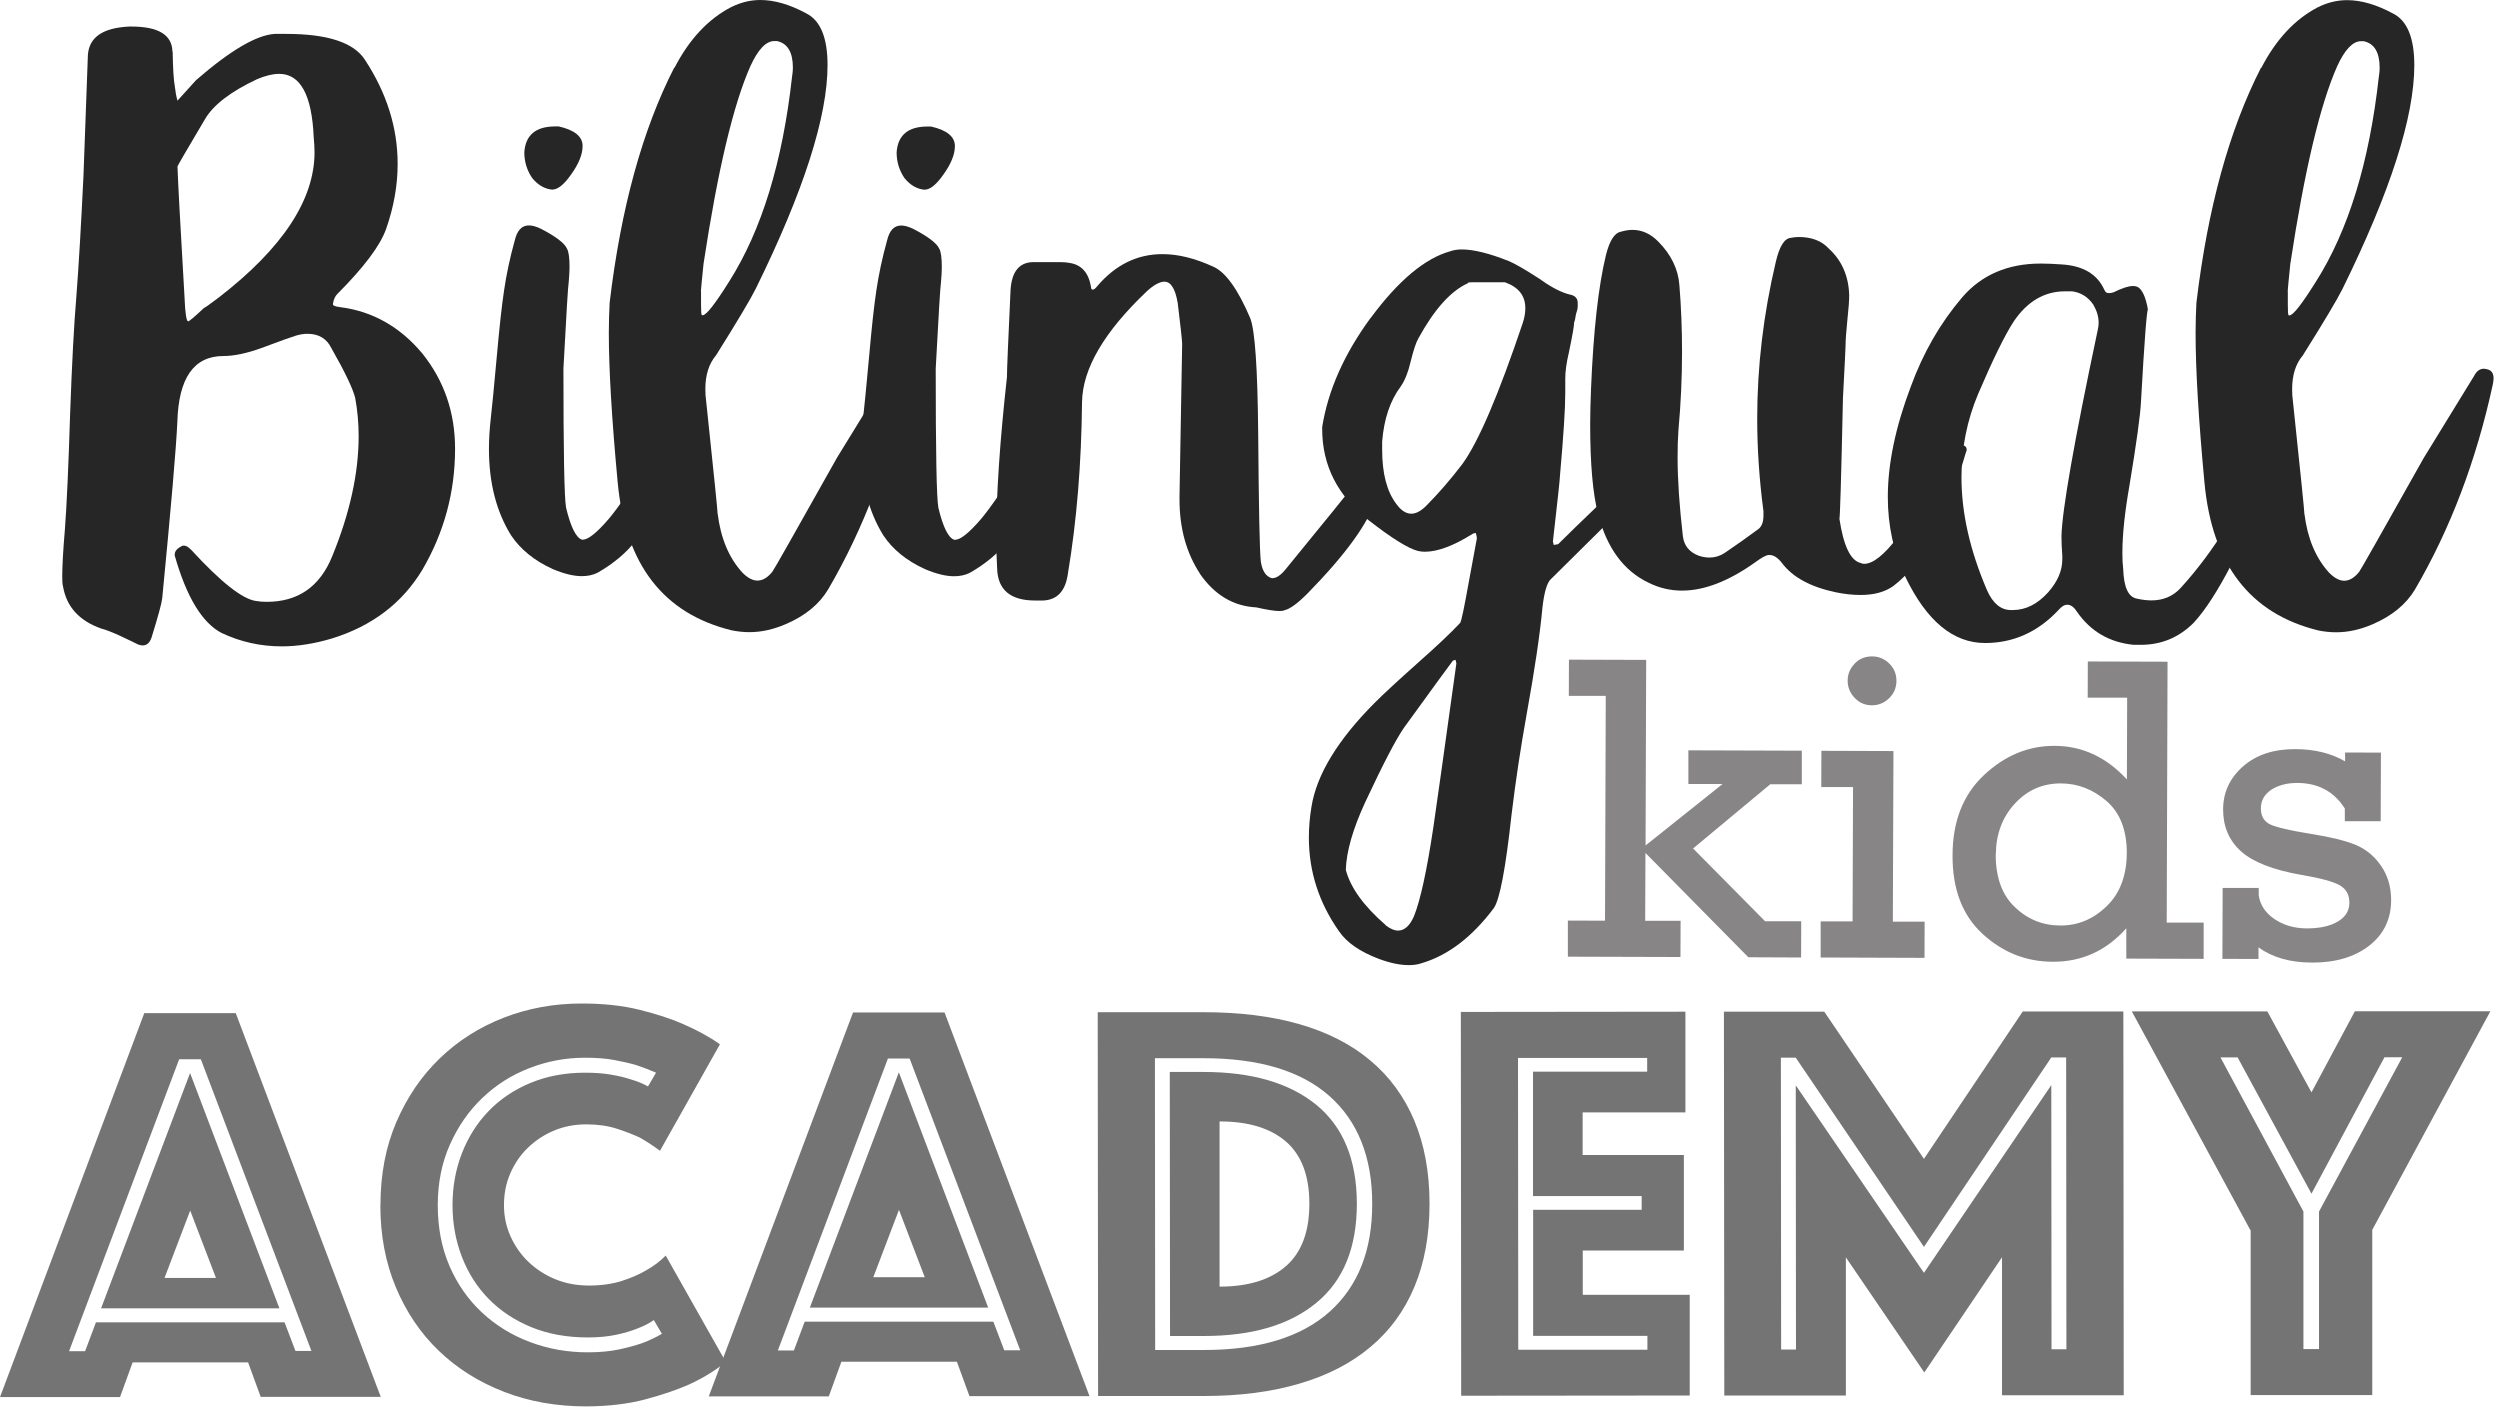
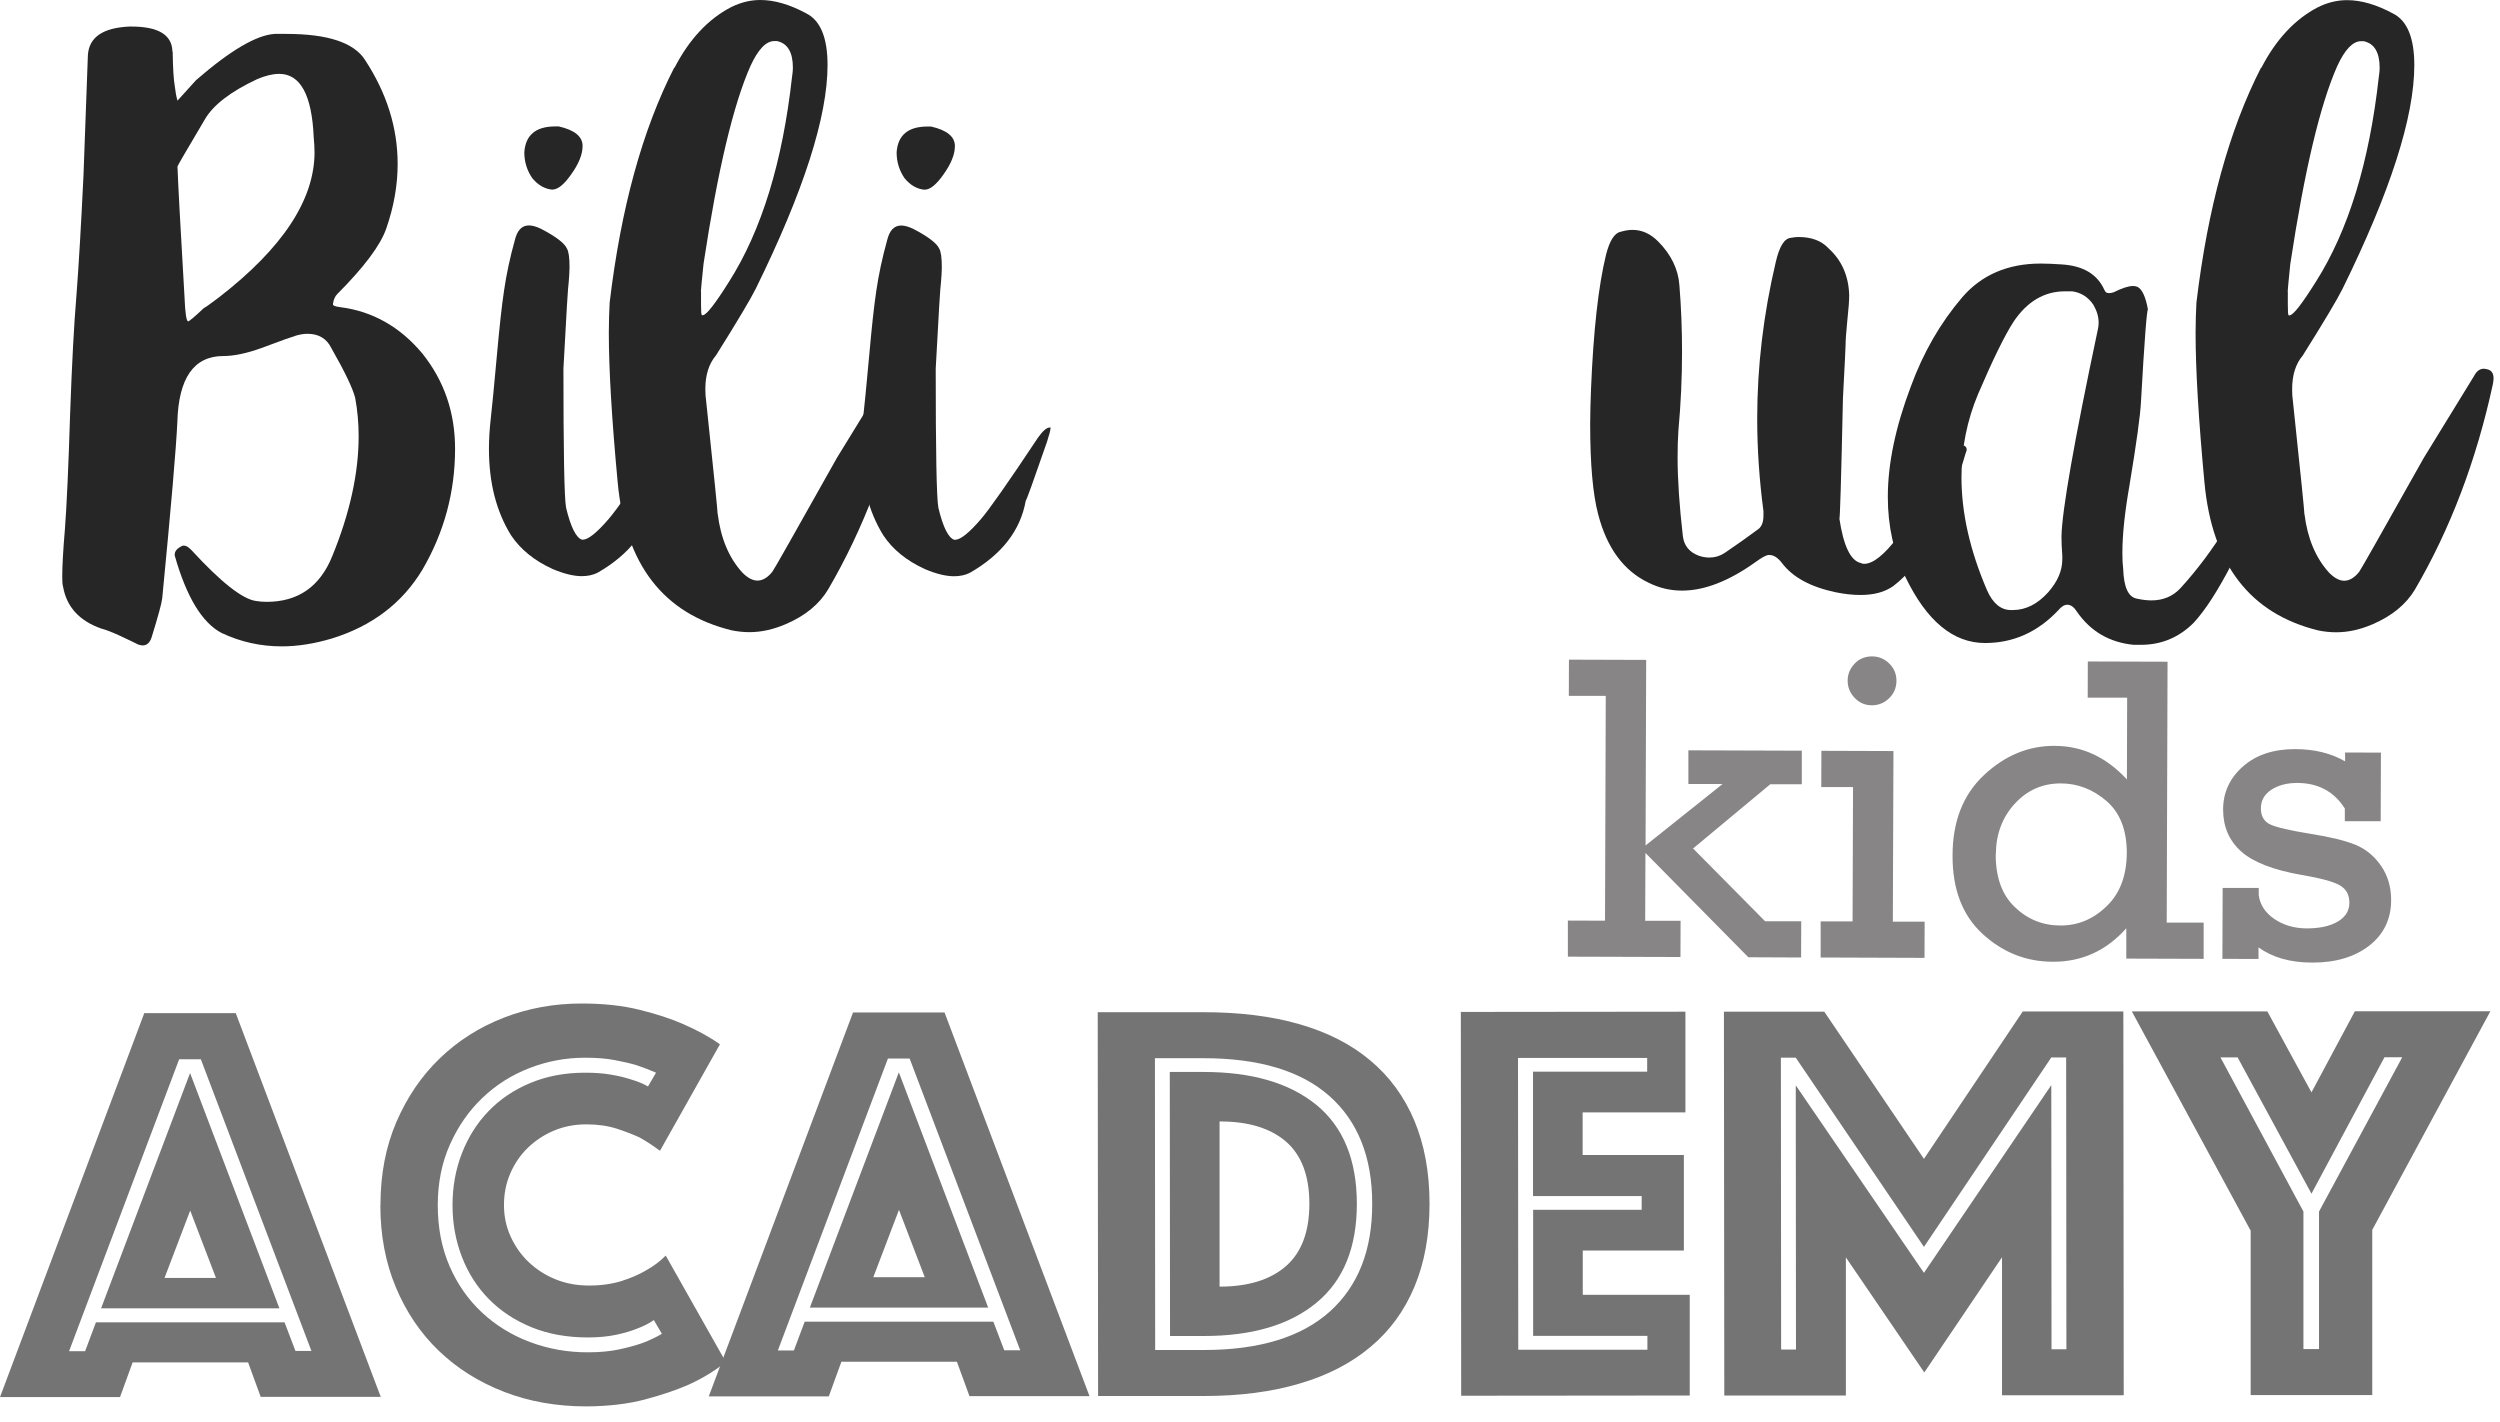
<svg xmlns="http://www.w3.org/2000/svg" width="102" height="58" viewBox="0 0 102 58" fill="none">
  <path d="M7.045 2.108C7.055 2.787 7.084 3.26 7.133 3.526C7.158 3.743 7.192 3.94 7.241 4.107C7.72 3.575 7.975 3.295 7.999 3.27C9.394 2.058 10.465 1.428 11.209 1.383H11.678C13.361 1.383 14.433 1.733 14.888 2.438C15.778 3.792 16.224 5.211 16.224 6.689C16.224 7.56 16.067 8.447 15.754 9.339C15.514 10.018 14.854 10.9 13.768 11.989C13.67 12.087 13.611 12.22 13.586 12.388V12.422C13.586 12.472 13.684 12.506 13.875 12.531C15.196 12.698 16.317 13.329 17.231 14.422C18.122 15.535 18.567 16.831 18.567 18.309C18.567 20.077 18.122 21.722 17.231 23.249C16.414 24.604 15.186 25.54 13.552 26.047C12.828 26.264 12.143 26.372 11.497 26.372C10.631 26.372 9.814 26.19 9.041 25.825C8.249 25.412 7.608 24.358 7.128 22.663V22.628C7.128 22.481 7.236 22.363 7.451 22.264H7.525C7.598 22.264 7.691 22.323 7.813 22.446C9.017 23.756 9.893 24.446 10.445 24.52C10.587 24.545 10.734 24.555 10.881 24.555C12.158 24.555 13.048 23.939 13.552 22.702C14.276 20.934 14.633 19.299 14.633 17.796C14.633 17.264 14.585 16.742 14.492 16.235C14.394 15.846 14.071 15.171 13.518 14.2C13.327 13.811 12.999 13.619 12.544 13.619C12.402 13.619 12.241 13.644 12.075 13.693C11.908 13.742 11.439 13.91 10.666 14.2C10.064 14.417 9.545 14.526 9.115 14.526C7.911 14.526 7.285 15.422 7.236 17.215C7.187 18.279 6.981 20.678 6.619 24.407C6.595 24.623 6.448 25.155 6.184 26.008C6.111 26.224 5.993 26.333 5.822 26.333C5.773 26.333 5.714 26.323 5.641 26.298C5.499 26.224 5.245 26.106 4.883 25.934C4.569 25.791 4.315 25.692 4.124 25.643C3.234 25.328 2.715 24.756 2.573 23.934C2.549 23.86 2.539 23.727 2.539 23.535C2.539 23.121 2.573 22.481 2.647 21.609C2.72 20.663 2.793 19.077 2.862 16.851C2.935 14.816 3.019 13.23 3.116 12.092C3.214 10.831 3.307 9.196 3.405 7.186C3.503 4.546 3.562 2.901 3.586 2.245C3.635 1.516 4.198 1.132 5.284 1.083H5.357C6.463 1.083 7.021 1.423 7.035 2.103L7.045 2.108ZM12.799 5.595C12.725 3.876 12.256 3.014 11.39 3.014C11.126 3.014 10.822 3.088 10.489 3.231C9.408 3.738 8.699 4.285 8.361 4.866C7.613 6.127 7.241 6.767 7.241 6.792C7.265 7.496 7.363 9.275 7.529 12.132C7.554 12.762 7.603 13.087 7.671 13.112C7.72 13.112 7.936 12.93 8.322 12.565C8.347 12.565 8.552 12.422 8.934 12.132C11.532 10.122 12.833 8.147 12.833 6.211C12.833 6.019 12.818 5.812 12.799 5.595Z" fill="#262626" />
  <path d="M27.67 17.478C27.67 17.552 27.621 17.734 27.528 18.024C26.975 19.625 26.686 20.423 26.662 20.423C26.447 21.635 25.688 22.615 24.387 23.364C24.196 23.462 23.976 23.507 23.736 23.507C23.398 23.507 23.002 23.408 22.547 23.216C21.803 22.876 21.236 22.418 20.849 21.837C20.248 20.867 19.949 19.694 19.949 18.315C19.949 17.926 19.974 17.517 20.023 17.079C20.072 16.665 20.155 15.793 20.277 14.463C20.375 13.374 20.468 12.503 20.566 11.848C20.663 11.192 20.805 10.518 21.001 9.813C21.099 9.399 21.29 9.197 21.578 9.197C21.725 9.197 21.892 9.247 22.082 9.34C22.684 9.655 23.032 9.921 23.129 10.138C23.203 10.261 23.237 10.513 23.237 10.902C23.237 11.069 23.222 11.276 23.203 11.517C23.178 11.641 23.105 12.813 22.988 15.039C22.988 18.409 23.022 20.295 23.095 20.709C23.286 21.507 23.506 21.945 23.746 22.019H23.78C23.995 22.019 24.343 21.743 24.827 21.182C25.165 20.793 25.948 19.68 27.171 17.837C27.361 17.571 27.518 17.438 27.64 17.438H27.675V17.473L27.67 17.478ZM22.547 7.739C22.234 7.715 21.955 7.557 21.715 7.266C21.5 6.951 21.392 6.601 21.392 6.212C21.441 5.508 21.862 5.158 22.655 5.158H22.797C23.447 5.306 23.77 5.572 23.77 5.956C23.77 6.296 23.614 6.685 23.301 7.119C23.012 7.532 22.758 7.734 22.542 7.734L22.547 7.739Z" fill="#262626" />
  <path d="M27.521 2.763C28.123 1.601 28.891 0.778 29.83 0.291C30.217 0.099 30.613 0 31.019 0C31.596 0 32.223 0.182 32.898 0.547C33.475 0.837 33.764 1.542 33.764 2.655C33.764 4.763 32.79 7.802 30.838 11.773C30.623 12.206 30.08 13.117 29.214 14.497C28.925 14.837 28.778 15.295 28.778 15.876C28.778 16.043 28.788 16.216 28.813 16.383C29.126 19.339 29.282 20.876 29.282 20.999V20.964C29.405 21.959 29.737 22.757 30.29 23.363C30.505 23.58 30.711 23.688 30.902 23.688C31.117 23.688 31.323 23.565 31.513 23.324C31.562 23.274 32.438 21.723 34.15 18.674L36.205 15.329C36.303 15.137 36.435 15.039 36.602 15.039C36.651 15.039 36.709 15.053 36.783 15.073C36.925 15.122 36.998 15.241 36.998 15.438C36.998 15.511 36.983 15.595 36.964 15.694C36.288 18.792 35.232 21.58 33.788 24.048C33.426 24.654 32.849 25.127 32.056 25.466C31.552 25.683 31.058 25.792 30.579 25.792C30.339 25.792 30.099 25.767 29.855 25.718C27.066 25.038 25.515 23.028 25.202 19.684C24.962 17.117 24.84 15.083 24.84 13.581C24.84 13.122 24.855 12.709 24.874 12.344C25.334 8.492 26.21 5.295 27.511 2.754L27.521 2.763ZM28.602 11.881V12.428C28.602 12.694 28.612 12.842 28.637 12.861H28.671C28.817 12.861 29.175 12.403 29.752 11.482C31.073 9.398 31.929 6.615 32.316 3.128C32.34 2.985 32.35 2.862 32.35 2.763C32.35 2.133 32.135 1.768 31.699 1.675H31.592C31.254 1.675 30.931 2.015 30.618 2.694C29.918 4.271 29.282 6.955 28.705 10.758C28.632 11.462 28.597 11.837 28.597 11.886L28.602 11.881Z" fill="#262626" />
  <path d="M42.859 17.482C42.859 17.555 42.81 17.738 42.717 18.028C42.164 19.624 41.876 20.427 41.851 20.427C41.636 21.639 40.878 22.619 39.576 23.368C39.385 23.466 39.165 23.511 38.925 23.511C38.588 23.511 38.192 23.412 37.737 23.22C36.993 22.88 36.425 22.422 36.039 21.841C35.437 20.87 35.139 19.698 35.139 18.319C35.139 17.93 35.163 17.521 35.212 17.083C35.261 16.669 35.344 15.797 35.467 14.467C35.564 13.378 35.657 12.507 35.755 11.851C35.853 11.196 35.995 10.521 36.191 9.817C36.288 9.403 36.479 9.201 36.768 9.201C36.915 9.201 37.081 9.251 37.272 9.344C37.874 9.659 38.221 9.925 38.319 10.142C38.392 10.265 38.426 10.517 38.426 10.906C38.426 11.073 38.412 11.28 38.392 11.521C38.368 11.645 38.294 12.817 38.177 15.043C38.177 18.413 38.211 20.299 38.285 20.713C38.475 21.511 38.696 21.949 38.935 22.023H38.969C39.185 22.023 39.532 21.747 40.017 21.186C40.354 20.797 41.137 19.683 42.36 17.841C42.551 17.575 42.708 17.442 42.83 17.442H42.864V17.477L42.859 17.482ZM37.737 7.743C37.423 7.719 37.145 7.561 36.905 7.27C36.69 6.955 36.582 6.605 36.582 6.216C36.631 5.512 37.052 5.162 37.844 5.162H37.986C38.637 5.31 38.96 5.576 38.96 5.96C38.96 6.3 38.803 6.689 38.49 7.123C38.201 7.536 37.947 7.738 37.732 7.738L37.737 7.743Z" fill="#262626" />
-   <path d="M48.956 23.403C48.403 22.556 48.124 21.551 48.124 20.388V20.245C48.124 20.147 48.158 18.078 48.232 14.034C48.232 13.911 48.173 13.354 48.051 12.364C47.953 11.783 47.772 11.492 47.508 11.492C47.317 11.492 47.072 11.625 46.784 11.891C45.052 13.537 44.171 15.039 44.147 16.398C44.122 18.916 43.931 21.255 43.569 23.413C43.471 24.117 43.134 24.477 42.556 24.501H42.234C41.221 24.501 40.707 24.063 40.683 23.191C40.658 22.802 40.648 22.369 40.648 21.881C40.648 20.162 40.795 17.994 41.084 15.379V15.344C41.084 15.103 41.133 13.926 41.231 11.822C41.28 11.074 41.593 10.694 42.17 10.694H43.251C43.418 10.694 43.55 10.709 43.648 10.729C44.127 10.803 44.416 11.128 44.514 11.709C44.514 11.783 44.538 11.817 44.587 11.817C44.636 11.817 44.695 11.768 44.768 11.675C45.512 10.803 46.402 10.364 47.439 10.369C48.066 10.369 48.751 10.537 49.494 10.877C49.998 11.093 50.507 11.798 51.011 12.985C51.202 13.467 51.309 15.019 51.334 17.635C51.358 20.713 51.392 22.467 51.441 22.901C51.49 23.24 51.608 23.457 51.803 23.556C51.852 23.58 51.887 23.59 51.911 23.59C52.077 23.59 52.258 23.467 52.454 23.226C54.137 21.167 55.042 20.053 55.16 19.881C55.351 19.541 55.571 19.374 55.81 19.374C55.908 19.374 56.001 19.398 56.099 19.448C56.197 19.497 56.241 19.605 56.241 19.773C56.241 19.915 56.207 20.112 56.133 20.354C55.845 21.324 54.92 22.605 53.354 24.206C52.943 24.62 52.63 24.846 52.415 24.895C52.366 24.92 52.293 24.93 52.2 24.93C52.009 24.93 51.696 24.881 51.26 24.782C50.321 24.733 49.553 24.275 48.951 23.403H48.956Z" fill="#262626" />
-   <path d="M55.922 12.975C57.052 11.448 58.133 10.541 59.171 10.251C59.317 10.201 59.469 10.177 59.64 10.177C60.12 10.177 60.761 10.334 61.553 10.65C61.793 10.748 62.214 10.989 62.816 11.379C63.319 11.743 63.755 11.96 64.117 12.034C64.283 12.083 64.371 12.191 64.371 12.359V12.502C64.371 12.576 64.347 12.684 64.298 12.827C64.274 12.994 64.249 13.108 64.225 13.152C64.225 13.295 64.151 13.709 64.009 14.388C63.911 14.802 63.863 15.152 63.863 15.443V16.024C63.863 16.679 63.789 17.802 63.647 19.403C63.647 19.526 63.55 20.418 63.359 22.092L63.393 22.235L63.574 22.201C63.887 21.885 64.548 21.245 65.56 20.275C66.573 19.28 67.234 18.639 67.547 18.349C67.713 18.181 67.845 18.093 67.943 18.093C67.992 18.093 68.026 18.107 68.051 18.127C68.1 18.176 68.124 18.235 68.124 18.309C68.124 18.432 68.075 18.59 67.982 18.782C67.86 19.048 66.284 20.674 63.256 23.649C63.114 23.797 63.002 24.171 62.933 24.777C62.835 25.841 62.62 27.309 62.282 29.171C62.043 30.501 61.837 31.86 61.671 33.239C61.431 35.441 61.186 36.717 60.947 37.052C60.056 38.239 59.068 38.988 57.987 39.303C57.845 39.352 57.673 39.377 57.483 39.377C57.121 39.377 56.715 39.293 56.255 39.121C55.487 38.83 54.944 38.456 54.63 37.993C53.813 36.83 53.402 35.559 53.402 34.175C53.402 33.762 53.437 33.338 53.51 32.904C53.725 31.594 54.581 30.19 56.074 28.688C56.436 28.323 57.023 27.782 57.84 27.053C58.608 26.373 59.185 25.831 59.572 25.417C59.621 25.368 59.738 24.802 59.934 23.708C60.056 23.053 60.164 22.472 60.257 21.964C60.257 21.94 60.247 21.881 60.223 21.782C60.223 21.757 60.213 21.747 60.188 21.747C60.164 21.747 60.13 21.762 60.081 21.782C59.312 22.265 58.662 22.511 58.133 22.511C58.036 22.511 57.943 22.501 57.845 22.477C57.458 22.378 56.798 21.969 55.858 21.24C54.581 20.245 53.945 18.999 53.945 17.497V17.423C54.185 15.92 54.846 14.433 55.932 12.955L55.922 12.975ZM56.534 37.752C56.724 37.899 56.896 37.968 57.038 37.968C57.302 37.968 57.517 37.776 57.688 37.387C57.952 36.732 58.217 35.52 58.481 33.752C58.603 32.929 58.916 30.698 59.42 27.067L59.386 26.92L59.278 26.954C59.181 27.077 58.52 27.984 57.292 29.678C56.954 30.161 56.426 31.18 55.702 32.727C55.198 33.816 54.934 34.737 54.909 35.49C55.1 36.22 55.643 36.968 56.534 37.742V37.752ZM59.89 11.556C59.19 11.871 58.52 12.62 57.869 13.807C57.771 13.975 57.664 14.305 57.546 14.787C57.449 15.201 57.316 15.526 57.15 15.768C56.715 16.349 56.465 17.098 56.392 18.019V18.344C56.392 19.314 56.583 20.053 56.969 20.56C57.16 20.826 57.365 20.959 57.581 20.959C57.771 20.959 57.977 20.851 58.192 20.634C58.696 20.127 59.19 19.555 59.67 18.925C60.32 18.029 61.138 16.117 62.126 13.186C62.199 12.97 62.233 12.763 62.233 12.571C62.233 12.063 61.955 11.714 61.402 11.517H60.032C59.934 11.517 59.89 11.526 59.89 11.551V11.556Z" fill="#262626" />
  <path d="M75.046 21.152C75.212 22.265 75.501 22.871 75.912 22.969C75.96 22.994 76.01 23.004 76.058 23.004C76.42 23.004 76.875 22.639 77.428 21.915C78.705 20.245 79.498 19.093 79.811 18.462C79.909 18.27 79.992 18.172 80.065 18.172H80.1C80.198 18.196 80.242 18.255 80.242 18.354C80.242 18.378 80.227 18.413 80.207 18.462C79.415 21.201 78.426 23.018 77.247 23.91C76.91 24.151 76.465 24.275 75.912 24.275C75.599 24.275 75.261 24.24 74.904 24.166C73.871 23.95 73.138 23.55 72.702 22.969C72.536 22.753 72.365 22.644 72.198 22.644H72.164C72.066 22.644 71.885 22.743 71.621 22.935C70.54 23.708 69.541 24.097 68.627 24.097C68.147 24.097 67.687 23.989 67.257 23.772C66.244 23.289 65.559 22.354 65.202 20.974C64.987 20.152 64.879 18.93 64.879 17.305C64.879 16.871 64.894 16.398 64.913 15.886C65.011 13.487 65.216 11.66 65.525 10.399C65.671 9.817 65.872 9.502 66.136 9.453C66.303 9.404 66.459 9.379 66.606 9.379C66.993 9.379 67.34 9.537 67.653 9.852C68.181 10.384 68.47 10.98 68.519 11.63C68.592 12.527 68.627 13.433 68.627 14.354C68.627 15.418 68.578 16.487 68.48 17.551C68.455 17.891 68.446 18.265 68.446 18.679C68.446 19.575 68.519 20.639 68.661 21.876C68.71 22.265 68.925 22.531 69.312 22.674C69.453 22.723 69.6 22.748 69.747 22.748C69.962 22.748 70.168 22.689 70.359 22.565C70.5 22.467 70.73 22.309 71.043 22.092C71.308 21.9 71.523 21.743 71.694 21.62C71.861 21.521 71.949 21.329 71.949 21.038V20.856C71.782 19.595 71.694 18.339 71.694 17.078C71.694 14.945 71.949 12.817 72.453 10.684C72.599 10.054 72.8 9.729 73.064 9.704C73.186 9.679 73.294 9.67 73.387 9.67C73.915 9.67 74.326 9.827 74.615 10.142C75.144 10.625 75.422 11.256 75.447 12.034C75.447 12.275 75.422 12.615 75.373 13.054C75.325 13.536 75.3 13.876 75.3 14.068C75.3 14.142 75.266 14.866 75.192 16.25C75.119 19.615 75.07 21.25 75.046 21.157V21.152Z" fill="#262626" />
  <path d="M85.874 11.851C85.898 11.925 85.957 11.96 86.055 11.96C86.104 11.96 86.163 11.95 86.236 11.925C86.574 11.758 86.838 11.669 87.029 11.669C87.102 11.669 87.161 11.684 87.21 11.704C87.4 11.802 87.547 12.117 87.64 12.649V12.615C87.591 12.615 87.493 13.876 87.352 16.393C87.327 16.925 87.171 18.063 86.882 19.807C86.691 20.895 86.593 21.816 86.593 22.57C86.593 22.811 86.603 23.028 86.627 23.225C86.652 23.954 86.833 24.353 87.171 24.422C87.386 24.471 87.591 24.496 87.782 24.496C88.262 24.496 88.658 24.328 88.971 23.989C90.317 22.511 91.447 20.683 92.362 18.501C92.504 18.161 92.675 17.994 92.865 17.994C92.89 17.994 92.924 18.009 92.973 18.028C93.047 18.053 93.081 18.127 93.081 18.245C93.081 18.363 93.032 18.536 92.939 18.753C91.594 22.166 90.449 24.383 89.509 25.402C88.907 26.008 88.188 26.309 87.342 26.309H87.053C86.065 26.21 85.297 25.762 84.744 24.964C84.622 24.772 84.49 24.673 84.348 24.673C84.225 24.673 84.108 24.747 83.986 24.89C83.144 25.787 82.146 26.235 80.991 26.235C79.69 26.235 78.609 25.338 77.743 23.545C77.263 22.55 77.023 21.462 77.023 20.274C77.023 18.92 77.337 17.418 77.963 15.767C78.467 14.388 79.166 13.176 80.057 12.132C80.849 11.211 81.921 10.753 83.266 10.753C83.531 10.753 83.809 10.768 84.098 10.787C84.989 10.837 85.576 11.186 85.864 11.841L85.874 11.851ZM84.538 11.886H84.25C83.408 11.886 82.709 12.3 82.156 13.122C81.794 13.679 81.314 14.659 80.712 16.063C80.252 17.152 80.028 18.289 80.028 19.477C80.028 20.93 80.375 22.466 81.075 24.092C81.314 24.624 81.637 24.89 82.048 24.89H82.121C82.65 24.89 83.129 24.649 83.565 24.166C83.951 23.727 84.142 23.284 84.142 22.821V22.678C84.118 22.363 84.108 22.097 84.108 21.88C84.132 20.816 84.626 18.004 85.59 13.452C85.615 13.354 85.624 13.26 85.624 13.162C85.624 12.92 85.551 12.679 85.409 12.433C85.194 12.117 84.905 11.935 84.543 11.886H84.538Z" fill="#262626" />
  <path d="M92.261 2.769C92.863 1.607 93.631 0.784 94.57 0.296C94.957 0.104 95.353 0.006 95.759 0.006C96.337 0.006 96.963 0.188 97.638 0.553C98.215 0.843 98.504 1.548 98.504 2.661C98.504 4.769 97.531 7.808 95.578 11.779C95.363 12.212 94.82 13.123 93.954 14.502C93.665 14.842 93.519 15.3 93.519 15.882C93.519 16.049 93.528 16.222 93.553 16.389C93.866 19.345 94.022 20.881 94.022 21.005V20.97C94.145 21.965 94.478 22.763 95.03 23.369C95.246 23.586 95.451 23.694 95.642 23.694C95.857 23.694 96.063 23.571 96.254 23.33C96.302 23.28 97.178 21.729 98.891 18.68L100.945 15.335C101.043 15.143 101.175 15.044 101.342 15.044C101.391 15.044 101.449 15.059 101.523 15.079C101.665 15.128 101.738 15.246 101.738 15.443C101.738 15.517 101.723 15.601 101.704 15.7C101.029 18.798 99.972 21.586 98.529 24.054C98.166 24.66 97.589 25.133 96.797 25.472C96.293 25.689 95.799 25.797 95.319 25.797C95.079 25.797 94.84 25.773 94.595 25.724C91.806 25.044 90.255 23.034 89.942 19.689C89.702 17.123 89.58 15.089 89.58 13.586C89.58 13.128 89.595 12.714 89.614 12.35C90.074 8.498 90.95 5.301 92.251 2.759L92.261 2.769ZM93.343 11.887V12.434C93.343 12.7 93.352 12.848 93.377 12.867H93.411C93.558 12.867 93.915 12.409 94.492 11.488C95.813 9.404 96.669 6.621 97.056 3.134C97.08 2.991 97.09 2.868 97.09 2.769C97.09 2.139 96.875 1.774 96.439 1.681H96.332C95.994 1.681 95.671 2.021 95.358 2.7C94.659 4.277 94.022 6.961 93.445 10.764C93.372 11.468 93.338 11.843 93.338 11.892L93.343 11.887Z" fill="#262626" />
  <g opacity="0.64">
    <path d="M65.485 37.564L65.515 28.392H64.008L64.013 26.914L67.164 26.924L67.139 34.495L70.28 31.988H68.886V30.613L73.514 30.628V31.997H72.227L69.077 34.618L72.017 37.588H73.49L73.485 39.066L71.332 39.056L67.134 34.8L67.124 37.569H68.568L68.563 39.046L63.969 39.032V37.559L65.481 37.564H65.485Z" fill="#434042" />
    <path d="M75.585 37.598L75.604 32.111H74.308L74.313 30.633L77.253 30.643L77.228 37.603H78.525L78.52 39.081L74.283 39.066V37.593H75.585V37.598ZM75.384 27.771C75.384 27.505 75.482 27.274 75.668 27.077C75.854 26.88 76.093 26.781 76.382 26.781C76.651 26.781 76.886 26.88 77.082 27.072C77.277 27.264 77.375 27.5 77.375 27.776C77.375 28.052 77.277 28.294 77.077 28.486C76.881 28.678 76.646 28.776 76.377 28.776C76.098 28.776 75.864 28.678 75.673 28.476C75.482 28.279 75.384 28.042 75.384 27.771Z" fill="#434042" />
    <path d="M89.909 37.648V39.121L86.753 39.111V37.874C85.936 38.791 84.938 39.244 83.759 39.239C82.668 39.239 81.714 38.859 80.892 38.106C80.07 37.352 79.659 36.288 79.664 34.904C79.664 33.515 80.095 32.422 80.946 31.623C81.797 30.826 82.756 30.427 83.823 30.431C84.953 30.431 85.936 30.89 86.778 31.801L86.788 28.466H85.178L85.183 26.988L88.436 26.998L88.402 37.643H89.909V37.648ZM81.425 34.865C81.425 35.796 81.68 36.51 82.203 37.007C82.722 37.51 83.348 37.761 84.072 37.761C84.777 37.761 85.403 37.505 85.946 36.978C86.494 36.456 86.768 35.727 86.773 34.801C86.773 33.865 86.499 33.16 85.946 32.682C85.393 32.205 84.767 31.963 84.077 31.963C83.334 31.963 82.707 32.239 82.198 32.796C81.69 33.352 81.435 34.042 81.43 34.86L81.425 34.865Z" fill="#434042" />
    <path d="M90.674 39.121L90.684 36.229H92.156V36.515C92.205 36.909 92.416 37.234 92.787 37.49C93.159 37.746 93.6 37.874 94.103 37.879C94.632 37.879 95.058 37.791 95.376 37.603C95.694 37.416 95.855 37.16 95.855 36.83C95.855 36.51 95.728 36.273 95.464 36.121C95.199 35.968 94.681 35.83 93.903 35.697C92.748 35.495 91.926 35.175 91.437 34.737C90.948 34.298 90.703 33.727 90.703 33.032C90.703 32.328 90.977 31.742 91.515 31.269C92.053 30.796 92.758 30.564 93.639 30.564C94.426 30.564 95.106 30.732 95.679 31.062V30.702L97.142 30.707L97.132 33.505H95.669V32.988C95.229 32.293 94.583 31.949 93.737 31.944C93.306 31.944 92.949 32.037 92.665 32.224C92.386 32.412 92.244 32.663 92.244 32.978C92.244 33.298 92.371 33.515 92.626 33.638C92.88 33.756 93.433 33.885 94.28 34.022C95.092 34.15 95.708 34.303 96.119 34.475C96.535 34.648 96.878 34.934 97.152 35.333C97.426 35.732 97.558 36.195 97.558 36.722C97.558 37.505 97.254 38.126 96.657 38.589C96.061 39.047 95.283 39.278 94.334 39.273C93.438 39.273 92.709 39.062 92.147 38.653V39.126L90.674 39.121Z" fill="#434042" />
  </g>
  <g opacity="0.64">
    <path d="M5.886 41.337H9.619L15.534 56.991H10.636L10.123 55.587H5.411L4.897 57.001H0L5.886 41.337ZM3.474 55.124L3.914 53.952H11.61L12.055 55.119H12.706L8.195 43.219H7.309L2.818 55.129H3.469L3.474 55.124ZM7.755 43.78L11.4 53.38H4.124L7.755 43.78ZM8.811 52.139L7.76 49.391L6.713 52.139H8.811Z" fill="#262626" />
    <path d="M15.523 49.169C15.523 47.918 15.738 46.785 16.173 45.776C16.609 44.766 17.196 43.899 17.944 43.18C18.688 42.461 19.559 41.909 20.557 41.52C21.55 41.136 22.607 40.943 23.727 40.943C24.613 40.943 25.401 41.027 26.095 41.2C26.785 41.372 27.382 41.564 27.881 41.786C28.458 42.037 28.953 42.308 29.373 42.608L26.927 46.953C26.677 46.766 26.404 46.583 26.11 46.416C25.846 46.293 25.533 46.17 25.166 46.051C24.799 45.933 24.383 45.874 23.918 45.874C23.434 45.874 22.993 45.963 22.587 46.135C22.181 46.308 21.829 46.544 21.526 46.84C21.222 47.135 20.988 47.485 20.816 47.884C20.645 48.283 20.562 48.711 20.562 49.164C20.562 49.618 20.65 50.046 20.831 50.445C21.012 50.844 21.256 51.194 21.565 51.489C21.878 51.785 22.24 52.022 22.661 52.194C23.081 52.366 23.537 52.45 24.035 52.45C24.535 52.45 24.975 52.386 25.366 52.263C25.753 52.14 26.081 51.997 26.345 51.839C26.658 51.667 26.927 51.465 27.162 51.228L29.613 55.568C29.192 55.913 28.698 56.218 28.121 56.484C27.622 56.706 27.025 56.908 26.325 57.095C25.626 57.282 24.823 57.376 23.923 57.381C22.71 57.381 21.589 57.184 20.562 56.785C19.534 56.386 18.649 55.829 17.9 55.11C17.152 54.391 16.57 53.524 16.149 52.519C15.728 51.509 15.518 50.396 15.518 49.174L15.523 49.169ZM18.463 49.169C18.463 48.416 18.59 47.711 18.845 47.056C19.099 46.401 19.461 45.825 19.926 45.342C20.391 44.855 20.958 44.47 21.628 44.19C22.299 43.909 23.042 43.766 23.869 43.766C24.275 43.766 24.632 43.791 24.955 43.85C25.273 43.904 25.542 43.973 25.763 44.047C26.027 44.125 26.252 44.219 26.438 44.327L26.766 43.766C26.516 43.657 26.252 43.554 25.973 43.461C25.709 43.382 25.405 43.313 25.063 43.249C24.721 43.185 24.324 43.155 23.874 43.155C23.081 43.155 22.323 43.298 21.599 43.579C20.875 43.859 20.239 44.263 19.686 44.79C19.133 45.318 18.693 45.948 18.36 46.692C18.027 47.436 17.861 48.263 17.861 49.169C17.861 50.096 18.023 50.923 18.341 51.657C18.659 52.391 19.099 53.022 19.662 53.548C20.224 54.071 20.875 54.475 21.623 54.755C22.372 55.036 23.165 55.179 24.001 55.174C24.466 55.174 24.887 55.135 25.259 55.056C25.631 54.977 25.948 54.888 26.213 54.795C26.506 54.686 26.77 54.558 27.005 54.42L26.677 53.859C26.477 54.002 26.242 54.115 25.978 54.214C25.743 54.307 25.464 54.391 25.136 54.46C24.808 54.529 24.427 54.568 23.991 54.568C23.135 54.568 22.367 54.43 21.682 54.15C20.997 53.869 20.42 53.484 19.945 53.002C19.471 52.519 19.104 51.948 18.849 51.288C18.595 50.632 18.463 49.928 18.463 49.174V49.169Z" fill="#262626" />
    <path d="M34.804 41.308H38.537L44.452 56.962H39.554L39.041 55.558H34.329L33.815 56.972H28.918L34.804 41.308ZM32.392 55.095L32.832 53.923H40.528L40.973 55.09H41.624L37.113 43.189H36.227L31.736 55.1H32.387L32.392 55.095ZM36.673 43.751L40.318 53.351H33.042L36.673 43.751ZM37.73 52.11L36.678 49.361L35.631 52.11H37.73Z" fill="#262626" />
    <path d="M44.802 56.962L44.787 41.298H49.102C50.565 41.298 51.867 41.456 53.011 41.785C54.156 42.115 55.12 42.603 55.903 43.263C56.691 43.918 57.288 44.736 57.703 45.716C58.114 46.697 58.325 47.825 58.325 49.11C58.325 50.396 58.119 51.524 57.708 52.504C57.297 53.484 56.7 54.302 55.913 54.957C55.13 55.617 54.166 56.115 53.021 56.45C51.876 56.79 50.575 56.957 49.117 56.957H44.802V56.962ZM47.131 55.08H49.112C51.382 55.08 53.095 54.553 54.254 53.514C55.414 52.47 55.991 51.002 55.986 49.11C55.986 47.219 55.404 45.751 54.244 44.721C53.085 43.692 51.373 43.175 49.102 43.175H47.121L47.131 55.08ZM47.737 54.514L47.727 43.736H49.102C51.079 43.736 52.61 44.184 53.711 45.081C54.807 45.982 55.355 47.322 55.36 49.105C55.36 50.888 54.817 52.238 53.721 53.144C52.625 54.056 51.089 54.509 49.117 54.509H47.742L47.737 54.514ZM49.763 52.494C50.927 52.494 51.832 52.214 52.468 51.657C53.104 51.1 53.422 50.253 53.422 49.11C53.422 47.967 53.1 47.125 52.464 46.573C51.828 46.027 50.922 45.751 49.758 45.756V52.494H49.763Z" fill="#262626" />
    <path d="M59.602 41.287L68.765 41.277V45.386H64.572V47.124H68.702V51.021H64.577V52.828H68.941V56.937L59.616 56.946L59.602 41.282V41.287ZM67.214 55.065V54.503H62.552V49.361H66.98V48.799H62.547V43.725H67.205V43.164H61.935L61.945 55.07H67.214V55.065Z" fill="#262626" />
    <path d="M70.326 41.277H74.431L78.497 47.282L82.528 41.268H86.633L86.648 56.927H81.682V51.297L78.511 55.996L75.312 51.301V56.937H70.351L70.336 41.273L70.326 41.277ZM73.276 55.06L73.267 44.282L78.497 51.932L83.693 44.272L83.702 55.05H84.309L84.299 43.144H83.693L78.497 50.873L73.267 43.154H72.66L72.67 55.06H73.276Z" fill="#262626" />
    <path d="M91.812 50.184L86.978 41.264H92.507L94.308 44.569L96.079 41.259H101.607L96.788 50.179V56.918H91.827V50.179L91.812 50.184ZM94.616 55.041V49.431L98.011 43.136H97.287L94.308 48.702L91.294 43.141H90.594L93.98 49.431V55.041H94.616Z" fill="#262626" />
  </g>
</svg>